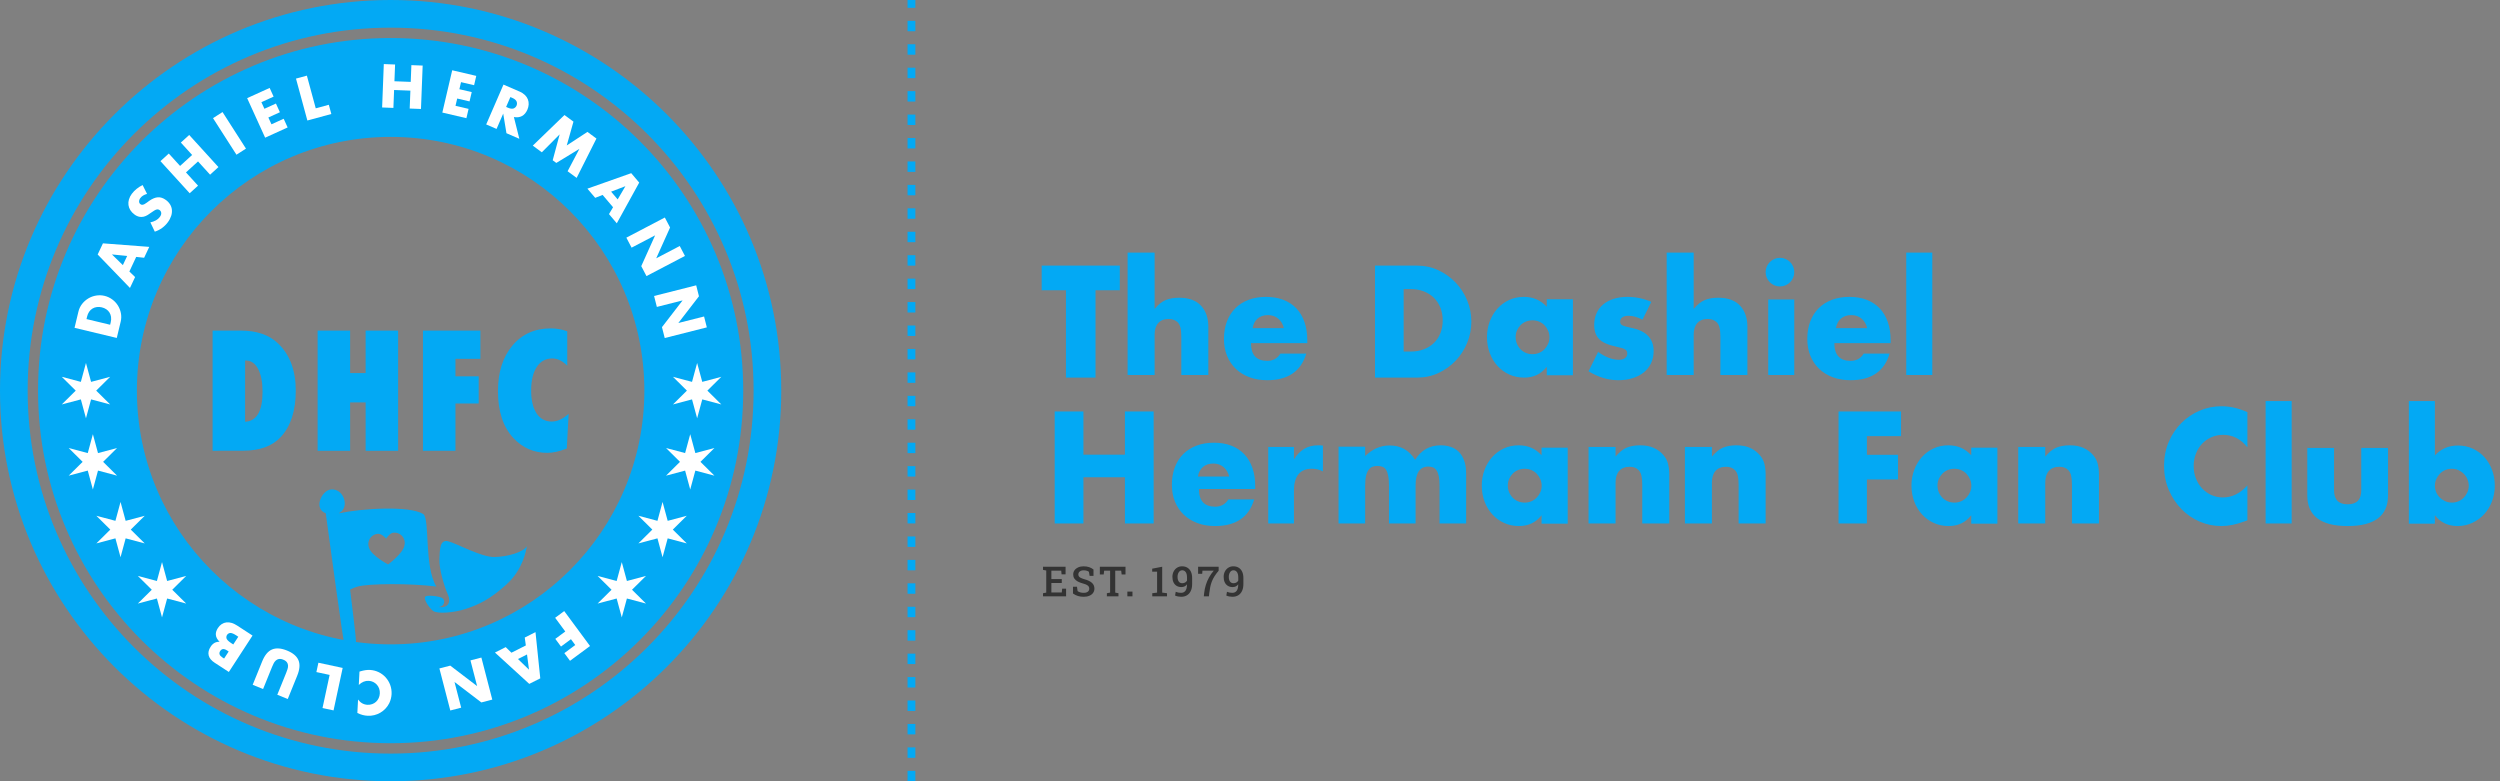
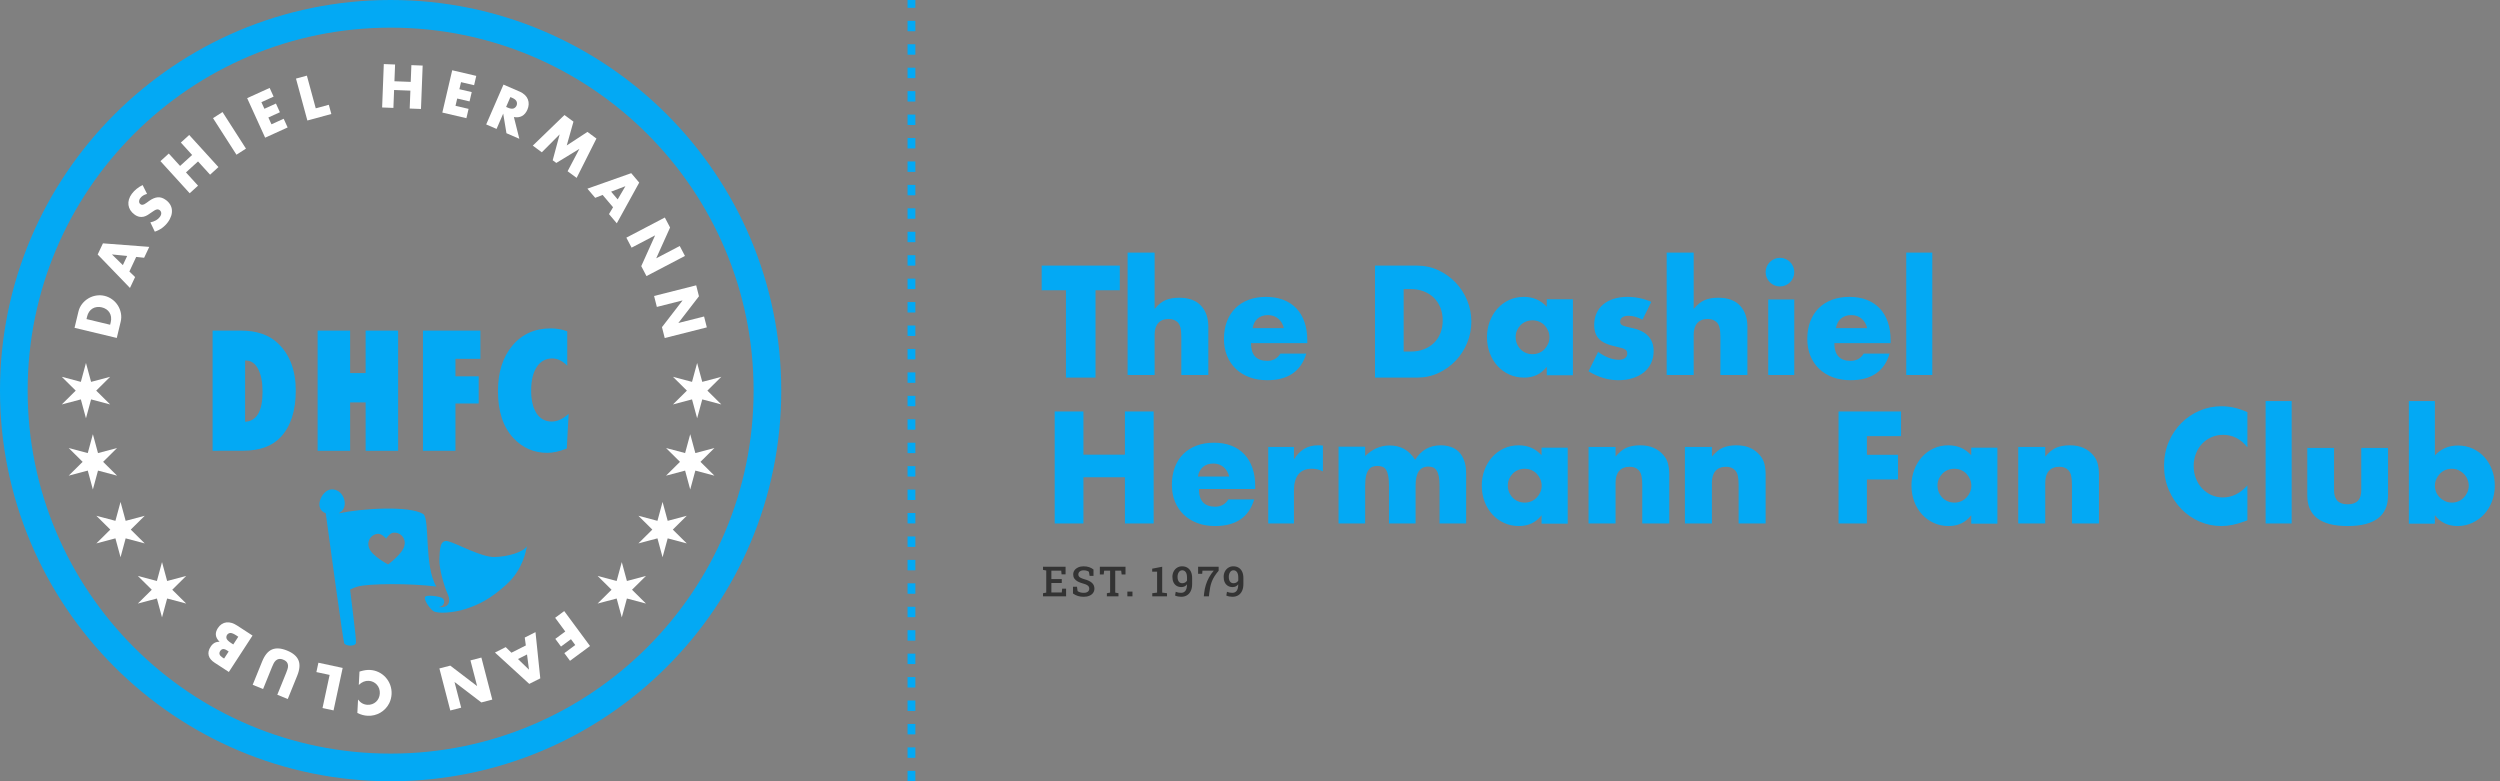
<svg xmlns="http://www.w3.org/2000/svg" width="960px" height="300px" viewBox="0 0 960 300" version="1.1">
  <rect x="0" y="0" width="960" height="300" fill="#808080" stroke="none" />
  <title>header_img</title>
  <g id="header_img" stroke="none" stroke-width="1" fill="none" fill-rule="evenodd">
    <g id="dhfc_seal_3" fill-rule="nonzero">
      <g id="Outer_Blue_Ring" fill="#03A9F4">
        <path d="M150,0 C67.168,0 0,67.168 0,150 C0,232.832 67.168,300 150,300 C232.832,300 300,232.832 300,150 C300,67.168 232.832,0 150,0 Z M150,289.381 C73.022,289.381 10.619,226.991 10.619,150 C10.619,73.009 73.022,10.619 150,10.619 C226.978,10.619 289.381,73.022 289.381,150 C289.381,226.978 226.991,289.381 150,289.381 Z" id="Shape" />
      </g>
      <g id="Inner_Blue_Ring" transform="translate(14.602, 14.602)" fill="#03A9F4">
-         <path d="M135.398,0 C60.619,0 0,60.619 0,135.398 C0,210.178 60.619,270.796 135.398,270.796 C210.178,270.796 270.796,210.178 270.796,135.398 C270.796,60.619 210.178,0 135.398,0 Z M135.398,232.832 C81.587,232.832 37.965,189.21 37.965,135.398 C37.965,81.587 81.587,37.965 135.398,37.965 C189.21,37.965 232.832,81.587 232.832,135.398 C232.832,189.21 189.21,232.832 135.398,232.832 Z" id="Shape" />
-       </g>
+         </g>
      <g id="DHFC" transform="translate(81.504, 125.841)" fill="#03A9F4">
        <path d="M0.133,47.257 L0.133,1.102 L10.906,1.102 C17.074,1.102 21.873,2.756 25.304,6.064 C29.815,10.386 32.07,16.433 32.068,24.204 C32.068,31.856 30.163,37.763 26.352,41.926 C23.101,45.465 18.252,47.235 11.806,47.235 L0.133,47.257 Z M12.611,36.106 C17.081,35.888 19.316,32.043 19.314,24.571 C19.314,20.886 18.746,17.977 17.61,15.844 C16.473,13.712 14.94,12.633 13.009,12.608 L12.619,12.608 L12.611,36.106 Z" id="Shape" />
        <polygon id="Path" points="71.379 47.257 58.901 47.257 58.901 28.686 52.941 28.686 52.941 47.257 40.463 47.257 40.463 1.102 52.941 1.102 52.941 17.421 58.898 17.421 58.898 1.102 71.376 1.102" />
        <polygon id="Path" points="93.388 47.257 80.91 47.257 80.91 1.102 102.969 1.102 102.969 11.947 93.388 11.947 93.388 18.672 102.308 18.672 102.308 29.103 93.388 29.103" />
        <path d="M136.858,33.05 L136.139,46.381 C133.367,47.496 130.883,48.053 128.687,48.053 C123.52,48.053 119.171,46.16 115.638,42.374 C111.688,38.127 109.712,32.119 109.712,24.353 C109.712,17.081 111.571,11.24 115.288,6.831 C119.004,2.422 123.96,0.23 130.155,0.255 C132.26,0.272 134.346,0.656 136.319,1.391 L136.319,14.57 C134.466,12.724 132.561,11.801 130.604,11.801 C128.05,11.801 126.054,12.887 124.617,15.058 C123.18,17.23 122.461,20.258 122.461,24.143 C122.439,25.833 122.617,27.519 122.992,29.166 C123.29,30.49 123.811,31.754 124.535,32.902 C125.154,33.87 126.002,34.67 127.004,35.233 C128.035,35.779 129.189,36.054 130.357,36.029 C132.516,36.036 134.683,35.043 136.858,33.05 Z" id="Path" />
      </g>
      <g id="Dashiel_Hermann_Fan_Club" transform="translate(28.407, 24.425)" fill="#FFFFFF">
        <path d="M16.848,92.854 C16.272,91.95 15.531,91.162 14.663,90.534 C13.789,89.895 12.796,89.436 11.742,89.185 C10.683,88.928 9.582,88.89 8.506,89.071 C7.449,89.242 6.434,89.612 5.514,90.162 C4.595,90.713 3.785,91.428 3.125,92.273 C2.445,93.141 1.963,94.148 1.712,95.222 L0.218,101.461 L16.436,105.35 L17.934,99.112 C18.2,98.034 18.228,96.911 18.016,95.822 C17.814,94.769 17.418,93.762 16.848,92.854 L16.848,92.854 Z M14.116,99.311 L13.885,100.277 L4.808,98.1 L5.039,97.134 C5.184,96.469 5.455,95.839 5.835,95.275 C6.515,94.278 7.594,93.624 8.793,93.483 C9.422,93.402 10.06,93.439 10.675,93.592 C11.297,93.734 11.888,93.988 12.419,94.341 C12.908,94.666 13.321,95.091 13.633,95.588 C13.948,96.1 14.152,96.671 14.233,97.266 C14.324,97.949 14.284,98.643 14.116,99.311 L14.116,99.311 Z" id="Shape" />
        <path d="M9.101,73.304 L21.504,86.148 L23.472,81.964 L21.273,79.84 L23.894,74.225 L26.939,74.557 L28.909,70.373 L11.121,69.019 L9.101,73.304 Z M20.424,73.861 L18.767,77.384 L14.573,73.274 L20.424,73.861 Z" id="Shape" />
        <path d="M36.919,54.098 C36.501,53.421 35.952,52.834 35.304,52.373 C34.285,51.62 33.263,51.274 32.238,51.335 C31.213,51.395 30.091,51.855 28.872,52.715 C28.566,52.93 28.264,53.153 27.966,53.381 C27.694,53.596 27.402,53.786 27.096,53.95 C26.844,54.088 26.568,54.178 26.283,54.215 C26.015,54.242 25.748,54.163 25.537,53.995 C25.197,53.758 24.998,53.366 25.006,52.951 C25.02,52.462 25.193,51.991 25.5,51.611 C25.784,51.236 26.135,50.917 26.535,50.671 C27.009,50.382 27.524,50.168 28.062,50.036 L26.36,46.641 C25.52,47.038 24.733,47.537 24.016,48.127 C23.335,48.675 22.726,49.307 22.203,50.007 C21.709,50.658 21.336,51.393 21.101,52.176 C20.892,52.864 20.832,53.587 20.923,54.3 C21.02,54.993 21.261,55.657 21.629,56.251 C22.039,56.901 22.571,57.464 23.196,57.911 C23.746,58.348 24.387,58.656 25.073,58.813 C25.628,58.925 26.201,58.917 26.753,58.789 C27.298,58.654 27.817,58.434 28.293,58.136 C28.785,57.83 29.268,57.504 29.742,57.157 C30.151,56.873 30.51,56.626 30.804,56.448 C31.061,56.281 31.339,56.149 31.63,56.055 C31.846,55.983 32.077,55.964 32.302,55.999 C32.527,56.046 32.738,56.143 32.92,56.283 C33.257,56.538 33.468,56.924 33.502,57.345 C33.558,57.815 33.377,58.338 32.955,58.906 C32.566,59.426 32.071,59.857 31.503,60.17 C30.823,60.546 30.09,60.815 29.328,60.966 L31.038,64.537 C33.039,63.887 34.785,62.626 36.032,60.932 C36.593,60.194 37.028,59.369 37.322,58.489 C37.572,57.743 37.668,56.954 37.604,56.169 C37.536,55.436 37.302,54.727 36.919,54.098 L36.919,54.098 Z" id="Path" />
        <polygon id="Path" points="47.636 37.566 52.266 42.656 55.473 39.735 44.246 27.401 41.039 30.321 45.372 35.081 40.742 39.295 36.409 34.535 33.204 37.452 44.432 49.787 47.639 46.869 43.006 41.782" />
        <polygon id="Rectangle" transform="translate(59.719, 26.794) rotate(-32.66) translate(-59.719, -26.794) " points="57.551 18.453 61.887 18.453 61.887 35.134 57.551 35.134" />
        <polygon id="Path" points="82.046 24.515 80.525 21.173 75.834 23.307 74.642 20.689 79.073 18.674 77.551 15.332 73.123 17.347 71.968 14.812 76.659 12.677 75.138 9.335 66.499 13.264 73.407 28.447" />
        <polygon id="Path" points="97.861 15.807 92.843 17.172 89.435 4.617 85.25 5.756 89.623 21.852 98.825 19.351" />
        <polygon id="Path" points="129.313 7.019 123.056 6.778 123.305 0.345 118.973 0.178 118.327 16.845 122.66 17.012 122.926 10.136 129.183 10.381 128.915 17.254 133.248 17.421 133.896 0.754 129.563 0.587" />
        <polygon id="Path" points="151.527 17.381 146.506 16.211 147.159 13.41 151.898 14.517 152.735 10.941 147.996 9.834 148.627 7.12 153.648 8.291 154.481 4.715 145.24 2.557 141.449 18.802 150.69 20.958" />
        <path d="M164.825,19.2 L166.07,26.729 L171.021,28.877 L168.929,20.519 C170.138,20.737 171.18,20.606 172.054,20.127 C172.928,19.647 173.619,18.825 174.125,17.66 C174.399,17.039 174.559,16.373 174.6,15.696 C174.689,14.342 174.172,13.018 173.19,12.082 C172.589,11.51 171.887,11.054 171.119,10.739 L164.928,8.058 L158.291,23.36 L162.273,25.086 L164.825,19.2 Z M167.578,12.847 L168.329,13.171 C169.115,13.511 169.646,13.935 169.922,14.442 C170.172,14.972 170.183,15.584 169.951,16.122 C169.72,16.661 169.268,17.074 168.712,17.257 C168.151,17.4 167.477,17.299 166.694,16.959 L165.942,16.635 L167.578,12.847 Z" id="Shape" />
        <polygon id="Path" points="185.217 38.145 194.079 32.742 189.55 41.331 193.025 43.885 200.626 28.771 197.166 26.227 189.226 31.426 191.804 22.282 188.347 19.742 176.182 31.5 179.658 34.057 186.504 27.173 183.828 37.123" />
        <path d="M213.982,42.072 L197.156,48.024 L200.148,51.547 L203.002,50.432 L207.008,55.155 L205.444,57.788 L208.442,61.327 L217.051,45.693 L213.982,42.072 Z M208.779,52.144 L206.259,49.176 L211.752,47.068 L208.779,52.144 Z" id="Shape" />
        <polygon id="Path" points="232.614 70.038 223.58 74.766 228.903 62.942 226.89 59.1 212.113 66.836 214.123 70.675 223.16 65.947 217.837 77.772 219.839 81.592 234.616 73.858" />
        <polygon id="Path" points="241.957 97.104 232.073 99.608 239.992 89.342 238.93 85.139 222.759 89.23 223.824 93.435 233.708 90.932 225.788 101.198 226.848 105.38 243.016 101.286" />
        <polygon id="Path" points="184.768 212.806 188.658 218.073 184.832 220.898 187.014 223.853 190.84 221.026 192.494 223.269 188.296 226.37 190.476 229.325 198.165 223.646 188.254 210.231" />
        <path d="M173.097,220.394 L173.512,223.428 L167.981,226.216 L165.786,224.071 L161.655,226.152 L174.831,238.189 L179.06,236.065 L177.223,218.312 L173.097,220.394 Z M170.49,228.642 L173.968,226.89 L174.727,232.731 L170.49,228.642 Z" id="Shape" />
        <polygon id="Path" points="152.249 229.165 154.808 239.039 144.496 231.175 140.32 232.258 144.507 248.403 148.681 247.322 146.124 237.449 156.433 245.312 160.63 244.224 156.446 228.077" />
        <path d="M119.636,235.638 C118.094,233.959 115.955,232.952 113.679,232.832 C113.108,232.804 112.535,232.831 111.969,232.912 C111.332,233.005 110.703,233.146 110.087,233.334 L109.635,233.466 L109.37,238.593 C110.536,237.469 111.812,236.943 113.196,237.016 C114.394,237.071 115.52,237.608 116.318,238.505 C116.706,238.946 117.003,239.458 117.194,240.013 C117.397,240.611 117.481,241.242 117.441,241.872 C117.415,242.493 117.267,243.103 117.005,243.666 C116.763,244.195 116.418,244.671 115.991,245.065 C115.564,245.456 115.063,245.758 114.518,245.952 C113.936,246.163 113.317,246.253 112.699,246.218 C111.227,246.14 110.021,245.465 109.083,244.192 L108.818,249.361 C109.456,249.673 110.122,249.926 110.806,250.118 C111.441,250.29 112.093,250.394 112.75,250.428 C116.232,250.621 119.497,248.729 121.062,245.612 C122.14,243.403 122.268,240.848 121.415,238.542 C121.01,237.471 120.406,236.486 119.636,235.638 Z" id="Path" />
        <polygon id="Path" points="93.085 233.652 98.169 234.743 95.437 247.46 99.677 248.371 103.179 232.062 93.858 230.06" />
        <path d="M81.788,225.374 C79.505,224.45 77.589,224.319 76.041,224.979 C74.492,225.639 73.23,227.173 72.255,229.58 L68.623,238.537 L72.621,240.159 L76.027,231.754 C76.204,231.303 76.409,230.848 76.641,230.389 C76.848,229.958 77.131,229.568 77.477,229.237 C77.809,228.928 78.221,228.718 78.666,228.632 C79.245,228.556 79.833,228.648 80.36,228.897 C80.916,229.086 81.406,229.43 81.773,229.888 C82.037,230.256 82.187,230.695 82.203,231.149 C82.216,231.626 82.144,232.101 81.99,232.553 C81.835,233.038 81.665,233.506 81.481,233.958 L78.074,242.363 L82.094,243.993 L85.726,235.033 C86.699,232.627 86.857,230.647 86.198,229.091 C85.54,227.535 84.07,226.296 81.788,225.374 Z" id="Path" />
        <path d="M60.552,214.779 C59.901,214.571 59.214,214.502 58.535,214.574 C57.894,214.653 57.279,214.876 56.737,215.227 C56.143,215.623 55.64,216.141 55.261,216.746 C54.998,217.145 54.788,217.577 54.637,218.031 C54.495,218.458 54.441,218.91 54.478,219.358 C54.52,219.824 54.656,220.275 54.879,220.686 C55.148,221.181 55.496,221.629 55.909,222.013 C55.241,221.983 54.577,222.13 53.984,222.438 C53.358,222.804 52.835,223.322 52.463,223.943 C51.709,225.09 51.464,226.195 51.727,227.257 C51.991,228.319 52.767,229.263 54.056,230.089 L59.469,233.612 L68.565,219.629 L62.724,215.83 C62.054,215.378 61.323,215.024 60.552,214.779 L60.552,214.779 Z M57.645,228.457 L56.976,228.024 C55.84,227.284 55.565,226.463 56.15,225.56 C56.736,224.658 57.599,224.576 58.739,225.316 L59.405,225.751 L57.645,228.457 Z M61.168,223.043 L60.372,222.526 C59.458,221.928 58.88,221.387 58.635,220.893 C58.431,220.394 58.485,219.827 58.779,219.376 C59.073,218.924 59.57,218.646 60.109,218.631 C60.656,218.652 61.388,218.963 62.302,219.558 L63.098,220.088 L61.168,223.043 Z" id="Shape" />
      </g>
      <g id="Pennant" transform="translate(122.389, 187.699)" fill="#03A9F4">
        <path d="M40.229,9.751 C34.935,6.342 16.508,7.542 7.781,9.406 L7.765,9.319 C12.125,7.285 9.608,-0.406 4.558,0.273 C1.107,0.738 -2.108,7.635 2.7,9.398 C4.309,21.255 9.369,58.388 9.788,59.31 C10.288,60.419 14.142,60.698 14.302,59.111 C14.461,57.523 12.486,42.701 12.05,38.711 C12.965,38.209 13.935,37.817 14.942,37.542 C19.229,36.345 35.254,36.25 45.183,37.542 C40.452,29.817 42.709,12.114 40.229,9.751 Z M32.928,21.698 C32.472,24.775 26.634,29.042 26.634,29.042 C26.634,29.042 20.235,25.673 19.335,22.691 C19.177,22.311 19.081,21.907 19.051,21.496 C18.949,20.063 19.636,18.687 20.843,17.907 C21.401,17.547 22.04,17.331 22.702,17.281 C23.926,17.19 25.107,18.295 25.888,19.11 C26.549,18.188 27.555,16.925 28.779,16.835 C29.825,16.752 30.86,17.09 31.657,17.772 C32.454,18.454 32.947,19.426 33.027,20.472 C33.057,20.884 33.022,21.298 32.92,21.698 L32.928,21.698 Z" id="Shape" />
        <path d="M67.383,26.19 C62.432,26.257 53.092,21.04 49.742,20.161 C46.391,19.282 46.519,23.554 46.335,27.064 C46.152,30.573 48.194,37.503 49.561,40.513 C50.928,43.524 49.686,45.929 46.073,45.398 C48.629,45.096 48.608,42.459 47.27,41.849 C45.932,41.238 41.05,40.521 40.771,41.655 C40.492,42.788 42.308,45.56 43.842,46.842 C45.377,48.125 51.969,47.639 56.652,46.062 C61.431,44.448 65.729,42.483 72.05,36.77 C78.372,31.057 79.617,23.886 79.922,21.998 C78.674,24.316 72.565,26.121 67.383,26.19 Z" id="Path" />
      </g>
      <g id="Stars" transform="translate(23.628, 139.381)" fill="#FFFFFF">
        <polygon id="Path" points="7.418 13.983 9.382 21.239 11.35 13.983 18.674 15.929 13.314 10.619 18.674 5.31 11.35 7.256 9.382 0 7.418 7.256 0.09 5.31 5.45 10.619 0.09 15.929" />
        <polygon id="Path" points="253.365 5.31 246.04 7.256 244.073 0 242.108 7.256 234.781 5.31 240.141 10.619 234.781 15.929 242.108 13.983 244.073 21.239 246.04 13.983 253.365 15.929 248.004 10.619" />
        <polygon id="Path" points="21.329 43.274 15.969 37.965 21.329 32.655 14.004 34.601 12.037 27.345 10.073 34.601 2.745 32.655 8.105 37.965 2.745 43.274 10.073 41.328 12.037 48.584 14.004 41.328" />
        <polygon id="Path" points="243.385 34.601 241.418 27.345 239.453 34.601 232.126 32.655 237.486 37.965 232.126 43.274 239.453 41.328 241.418 48.584 243.385 41.328 250.71 43.274 245.35 37.965 250.71 32.655" />
        <polygon id="Path" points="26.588 63.982 31.949 58.673 24.624 60.619 22.657 53.363 20.692 60.619 13.365 58.673 18.725 63.982 13.365 69.292 20.692 67.346 22.657 74.602 24.624 67.346 31.949 69.292" />
        <polygon id="Path" points="232.765 60.619 230.798 53.363 228.834 60.619 221.506 58.673 226.866 63.982 221.506 69.292 228.834 67.346 230.798 74.602 232.765 67.346 240.09 69.292 234.73 63.982 240.09 58.673" />
        <polygon id="Path" points="40.553 83.716 38.586 76.46 36.621 83.716 29.294 81.77 34.654 87.08 29.294 92.389 36.621 90.443 38.586 97.699 40.553 90.443 47.878 92.389 42.518 87.08 47.878 81.77" />
        <polygon id="Path" points="217.102 83.716 215.135 76.46 213.17 83.716 205.842 81.77 211.203 87.08 205.842 92.389 213.17 90.443 215.135 97.699 217.102 90.443 224.427 92.389 219.066 87.08 224.427 81.77" />
      </g>
    </g>
    <path d="M420.676,145 L420.676,111.467 L430,111.467 L430,102 L400,102 L400,111.467 L409.324,111.467 L409.324,145 L420.676,145 Z M443.372,144 L443.372,128.484 C443.372,126.559 443.839,125.077 444.775,124.039 C445.711,123.001 447.058,122.482 448.815,122.482 C450.114,122.482 451.222,122.878 452.139,123.671 C452.673,124.162 453.055,124.86 453.285,125.766 C453.514,126.672 453.628,127.861 453.628,129.334 L453.628,129.334 L453.628,144 L464,144 L464,125.54 C464,122.104 463.055,119.377 461.164,117.357 C459.273,115.338 456.474,114.328 452.769,114.328 C450.821,114.328 449.121,114.62 447.669,115.205 C446.217,115.791 444.785,116.933 443.372,118.631 L443.372,118.631 L443.372,97 L433,97 L433,144 L443.372,144 Z M486.567,146 C494.586,146 499.598,142.593 501.603,135.779 L501.603,135.779 L491.674,135.779 C490.539,137.637 488.856,138.566 486.624,138.566 C482.463,138.566 480.383,136.301 480.383,131.771 L480.383,131.771 L502,131.771 L502,130.668 C502,128.074 501.641,125.741 500.922,123.67 C500.203,121.598 499.163,119.846 497.801,118.414 C496.44,116.981 494.775,115.887 492.809,115.132 C490.842,114.377 488.629,114 486.17,114 C483.674,114 481.433,114.377 479.447,115.132 C477.461,115.887 475.768,116.962 474.369,118.356 C472.969,119.75 471.891,121.443 471.135,123.437 C470.378,125.431 470,127.667 470,130.145 C470,132.546 470.397,134.714 471.191,136.65 C471.986,138.586 473.111,140.25 474.567,141.644 C476.024,143.038 477.773,144.113 479.816,144.868 C481.858,145.623 484.109,146 486.567,146 Z M493,126 L481,126 C481.271,124.413 481.918,123.183 482.942,122.31 C483.966,121.437 485.29,121 486.913,121 C488.459,121 489.773,121.456 490.855,122.369 C491.937,123.282 492.652,124.492 493,126 L493,126 Z M544.233,145 C547.144,145 549.859,144.411 552.377,143.232 C554.896,142.053 557.098,140.476 558.983,138.499 C560.867,136.522 562.341,134.231 563.405,131.627 C564.468,129.022 565,126.313 565,123.5 C565,120.649 564.459,117.921 563.377,115.316 C562.295,112.712 560.811,110.431 558.927,108.473 C557.042,106.515 554.84,104.947 552.321,103.768 C549.803,102.589 547.106,102 544.233,102 L544.233,102 L528,102 L528,145 L544.233,145 Z M541.596,135 L539,135 L539,111 L541.596,111 C543.519,111 545.25,111.303 546.788,111.91 C548.327,112.517 549.625,113.351 550.683,114.412 C551.74,115.474 552.558,116.744 553.135,118.223 C553.712,119.701 554,121.294 554,123 C554,124.744 553.721,126.346 553.163,127.806 C552.606,129.265 551.798,130.526 550.74,131.588 C549.683,132.649 548.385,133.483 546.846,134.09 C545.308,134.697 543.558,135 541.596,135 L541.596,135 Z M585.293,145 C588.935,145 591.823,143.616 593.957,140.848 L593.957,140.848 L593.957,144.09 L604,144.09 L604,114.91 L593.957,114.91 L593.957,117.811 C591.639,115.27 588.714,114 585.182,114 C583.085,114 581.172,114.408 579.443,115.223 C577.714,116.038 576.224,117.147 574.973,118.55 C573.722,119.954 572.747,121.594 572.048,123.471 C571.349,125.348 571,127.329 571,129.415 C571,131.652 571.359,133.719 572.076,135.615 C572.793,137.511 573.796,139.16 575.084,140.563 C576.371,141.966 577.88,143.057 579.609,143.834 C581.338,144.611 583.232,145 585.293,145 Z M588.5,136 C587.574,136 586.713,135.833 585.917,135.498 C585.12,135.163 584.435,134.698 583.861,134.103 C583.287,133.508 582.833,132.81 582.5,132.011 C582.167,131.211 582,130.346 582,129.416 C582,128.524 582.167,127.696 582.5,126.933 C582.833,126.171 583.287,125.492 583.861,124.897 C584.435,124.302 585.12,123.837 585.917,123.502 C586.713,123.167 587.574,123 588.5,123 C589.389,123 590.231,123.167 591.028,123.502 C591.824,123.837 592.509,124.302 593.083,124.897 C593.657,125.492 594.12,126.19 594.472,126.989 C594.824,127.789 595,128.635 595,129.528 C595,130.421 594.824,131.258 594.472,132.039 C594.12,132.82 593.657,133.508 593.083,134.103 C592.509,134.698 591.824,135.163 591.028,135.498 C590.231,135.833 589.389,136 588.5,136 Z M621.414,146 C623.419,146 625.256,145.739 626.927,145.216 C628.597,144.693 630.026,143.958 631.214,143.009 C632.402,142.06 633.33,140.889 633.998,139.495 C634.666,138.102 635,136.534 635,134.791 C635,132.468 634.313,130.561 632.94,129.071 C631.566,127.58 629.488,126.544 626.704,125.964 C625.702,125.731 624.894,125.538 624.282,125.383 C623.669,125.228 623.205,125.054 622.89,124.86 C622.574,124.667 622.37,124.463 622.277,124.25 C622.184,124.038 622.138,123.757 622.138,123.408 C622.138,122.75 622.426,122.227 623.001,121.84 C623.576,121.453 624.328,121.26 625.256,121.26 C627.038,121.26 628.857,121.763 630.713,122.77 L630.713,122.77 L634.109,115.917 C631.14,114.639 628.077,114 624.922,114 C622.992,114 621.238,114.252 619.66,114.755 C618.083,115.258 616.737,115.975 615.624,116.904 C614.51,117.833 613.656,118.966 613.062,120.301 C612.468,121.637 612.171,123.137 612.171,124.802 C612.171,127.087 612.793,128.877 614.037,130.174 C615.28,131.471 617.461,132.449 620.579,133.107 C621.507,133.301 622.259,133.485 622.834,133.659 C623.409,133.833 623.846,134.027 624.143,134.24 C624.439,134.453 624.634,134.685 624.727,134.936 C624.82,135.188 624.866,135.508 624.866,135.895 C624.866,136.553 624.569,137.095 623.976,137.521 C623.382,137.947 622.621,138.16 621.693,138.16 C619.169,138.16 616.496,137.153 613.675,135.14 L613.675,135.14 L610,142.574 C613.749,144.858 617.554,146 621.414,146 Z M650.372,144 L650.372,128.484 C650.372,126.559 650.839,125.077 651.775,124.039 C652.711,123.001 654.058,122.482 655.815,122.482 C657.114,122.482 658.222,122.878 659.139,123.671 C659.673,124.162 660.055,124.86 660.285,125.766 C660.514,126.672 660.628,127.861 660.628,129.334 L660.628,129.334 L660.628,144 L671,144 L671,125.54 C671,122.104 670.055,119.377 668.164,117.357 C666.273,115.338 663.474,114.328 659.769,114.328 C657.821,114.328 656.121,114.62 654.669,115.205 C653.217,115.791 651.785,116.933 650.372,118.631 L650.372,118.631 L650.372,97 L640,97 L640,144 L650.372,144 Z M683.5,110 C684.255,110 684.965,109.856 685.63,109.569 C686.295,109.281 686.879,108.886 687.382,108.382 C687.886,107.879 688.281,107.295 688.569,106.63 C688.856,105.965 689,105.255 689,104.5 C689,103.745 688.856,103.035 688.569,102.37 C688.281,101.705 687.886,101.121 687.382,100.618 C686.879,100.114 686.295,99.719 685.63,99.431 C684.965,99.144 684.255,99 683.5,99 C682.745,99 682.035,99.144 681.37,99.431 C680.705,99.719 680.121,100.114 679.618,100.618 C679.114,101.121 678.719,101.705 678.431,102.37 C678.144,103.035 678,103.745 678,104.5 C678,105.255 678.144,105.965 678.431,106.63 C678.719,107.295 679.114,107.879 679.618,108.382 C680.121,108.886 680.705,109.281 681.37,109.569 C682.035,109.856 682.745,110 683.5,110 Z M689,144 L689,115 L679,115 L679,144 L689,144 Z M710.567,146 C718.586,146 723.598,142.593 725.603,135.779 L725.603,135.779 L715.674,135.779 C714.539,137.637 712.856,138.566 710.624,138.566 C706.463,138.566 704.383,136.301 704.383,131.771 L704.383,131.771 L726,131.771 L726,130.668 C726,128.074 725.641,125.741 724.922,123.67 C724.203,121.598 723.163,119.846 721.801,118.414 C720.44,116.981 718.775,115.887 716.809,115.132 C714.842,114.377 712.629,114 710.17,114 C707.674,114 705.433,114.377 703.447,115.132 C701.461,115.887 699.768,116.962 698.369,118.356 C696.969,119.75 695.891,121.443 695.135,123.437 C694.378,125.431 694,127.667 694,130.145 C694,132.546 694.397,134.714 695.191,136.65 C695.986,138.586 697.111,140.25 698.567,141.644 C700.024,143.038 701.773,144.113 703.816,144.868 C705.858,145.623 708.109,146 710.567,146 Z M717,126 L705,126 C705.271,124.413 705.918,123.183 706.942,122.31 C707.966,121.437 709.29,121 710.913,121 C712.459,121 713.773,121.456 714.855,122.369 C715.937,123.282 716.652,124.492 717,126 L717,126 Z M742,144 L742,97 L732,97 L732,144 L742,144 Z M416.034,201 L416.034,183.264 L431.966,183.264 L431.966,201 L443,201 L443,158 L431.966,158 L431.966,174.595 L416.034,174.595 L416.034,158 L405,158 L405,201 L416.034,201 Z M466.567,202 C474.586,202 479.598,198.593 481.603,191.779 L481.603,191.779 L471.674,191.779 C470.539,193.637 468.856,194.566 466.624,194.566 C462.463,194.566 460.383,192.301 460.383,187.771 L460.383,187.771 L482,187.771 L482,186.668 C482,184.074 481.641,181.741 480.922,179.67 C480.203,177.598 479.163,175.846 477.801,174.414 C476.44,172.981 474.775,171.887 472.809,171.132 C470.842,170.377 468.629,170 466.17,170 C463.674,170 461.433,170.377 459.447,171.132 C457.461,171.887 455.768,172.962 454.369,174.356 C452.969,175.75 451.891,177.443 451.135,179.437 C450.378,181.431 450,183.667 450,186.145 C450,188.546 450.397,190.714 451.191,192.65 C451.986,194.586 453.111,196.25 454.567,197.644 C456.024,199.038 457.773,200.113 459.816,200.868 C461.858,201.623 464.109,202 466.567,202 Z M472,183 L460,183 C460.271,181.413 460.918,180.183 461.942,179.31 C462.966,178.437 464.29,178 465.913,178 C467.459,178 468.773,178.456 469.855,179.369 C470.937,180.282 471.652,181.492 472,183 L472,183 Z M496.873,201 L496.873,188.405 C496.873,185.656 497.445,183.567 498.591,182.135 C499.736,180.704 501.455,179.989 503.745,179.989 C505.273,179.989 506.691,180.332 508,181.019 L508,181.019 L508,171.115 C507.6,171.038 507.245,171 506.936,171 L506.936,171 L506.091,171 C504.055,171 502.273,171.468 500.745,172.403 C499.218,173.338 497.927,174.683 496.873,176.439 L496.873,176.439 L496.873,171.63 L487,171.63 L487,201 L496.873,201 Z M524.218,201 L524.218,186.46 C524.218,184.889 524.34,183.615 524.585,182.638 C524.829,181.661 525.168,180.895 525.601,180.339 C526.034,179.784 526.532,179.41 527.097,179.218 C527.661,179.027 528.263,178.931 528.903,178.931 C529.656,178.931 530.315,179.036 530.879,179.247 C531.444,179.458 531.905,179.851 532.262,180.425 C532.62,181 532.892,181.776 533.081,182.753 C533.269,183.73 533.363,184.966 533.363,186.46 L533.363,186.46 L533.363,201 L543.581,201 L543.581,186.46 C543.581,181.594 545.218,179.161 548.492,179.161 C549.094,179.161 549.659,179.257 550.185,179.448 C550.712,179.64 551.173,180.004 551.569,180.54 C551.964,181.077 552.265,181.824 552.472,182.782 C552.679,183.739 552.782,184.966 552.782,186.46 L552.782,186.46 L552.782,201 L563,201 L563,181.862 C563,179.908 562.746,178.241 562.238,176.862 C561.73,175.483 561.043,174.362 560.177,173.5 C559.312,172.638 558.277,172.006 557.073,171.603 C555.868,171.201 554.589,171 553.234,171 C548.981,171 545.707,172.858 543.411,176.575 C541.153,172.897 537.879,171.057 533.589,171.057 C530.126,171.057 527.003,172.418 524.218,175.138 L524.218,175.138 L524.218,171.517 L514,171.517 L514,201 L524.218,201 Z M583.293,202 C586.935,202 589.823,200.616 591.957,197.848 L591.957,197.848 L591.957,201.09 L602,201.09 L602,171.91 L591.957,171.91 L591.957,174.811 C589.639,172.27 586.714,171 583.182,171 C581.085,171 579.172,171.408 577.443,172.223 C575.714,173.038 574.224,174.147 572.973,175.55 C571.722,176.954 570.747,178.594 570.048,180.471 C569.349,182.348 569,184.329 569,186.415 C569,188.652 569.359,190.719 570.076,192.615 C570.793,194.511 571.796,196.16 573.084,197.563 C574.371,198.966 575.88,200.057 577.609,200.834 C579.338,201.611 581.232,202 583.293,202 Z M585.5,193 C584.574,193 583.713,192.833 582.917,192.498 C582.12,192.163 581.435,191.698 580.861,191.103 C580.287,190.508 579.833,189.81 579.5,189.011 C579.167,188.211 579,187.346 579,186.416 C579,185.524 579.167,184.696 579.5,183.933 C579.833,183.171 580.287,182.492 580.861,181.897 C581.435,181.302 582.12,180.837 582.917,180.502 C583.713,180.167 584.574,180 585.5,180 C586.389,180 587.231,180.167 588.028,180.502 C588.824,180.837 589.509,181.302 590.083,181.897 C590.657,182.492 591.12,183.19 591.472,183.989 C591.824,184.789 592,185.635 592,186.528 C592,187.421 591.824,188.258 591.472,189.039 C591.12,189.82 590.657,190.508 590.083,191.103 C589.509,191.698 588.824,192.163 588.028,192.498 C587.231,192.833 586.389,193 585.5,193 Z M620.372,201 L620.372,185.313 C620.372,183.366 620.839,181.868 621.775,180.819 C622.711,179.769 624.058,179.244 625.815,179.244 C626.465,179.244 627.076,179.34 627.649,179.531 C628.222,179.721 628.738,180.046 629.196,180.504 C629.731,181.038 630.103,181.754 630.313,182.651 C630.523,183.548 630.628,184.721 630.628,186.172 L630.628,186.172 L630.628,201 L641,201 L641,182.336 C641,180.771 640.847,179.378 640.542,178.156 C640.236,176.935 639.663,175.828 638.823,174.836 C637.791,173.615 636.54,172.67 635.069,172.002 C633.599,171.334 631.832,171 629.769,171 C627.821,171 626.121,171.296 624.669,171.887 C623.217,172.479 621.785,173.634 620.372,175.351 L620.372,175.351 L620.372,171.63 L610,171.63 L610,201 L620.372,201 Z M657.372,201 L657.372,185.313 C657.372,183.366 657.839,181.868 658.775,180.819 C659.711,179.769 661.058,179.244 662.815,179.244 C663.465,179.244 664.076,179.34 664.649,179.531 C665.222,179.721 665.738,180.046 666.196,180.504 C666.731,181.038 667.103,181.754 667.313,182.651 C667.523,183.548 667.628,184.721 667.628,186.172 L667.628,186.172 L667.628,201 L678,201 L678,182.336 C678,180.771 677.847,179.378 677.542,178.156 C677.236,176.935 676.663,175.828 675.823,174.836 C674.791,173.615 673.54,172.67 672.069,172.002 C670.599,171.334 668.832,171 666.769,171 C664.821,171 663.121,171.296 661.669,171.887 C660.217,172.479 658.785,173.634 657.372,175.351 L657.372,175.351 L657.372,171.63 L647,171.63 L647,201 L657.372,201 Z M716.889,201 L716.889,184.119 L728.833,184.119 L728.833,174.653 L716.889,174.653 L716.889,167.467 L730,167.467 L730,158 L706,158 L706,201 L716.889,201 Z M748.293,202 C751.935,202 754.823,200.616 756.957,197.848 L756.957,197.848 L756.957,201.09 L767,201.09 L767,171.91 L756.957,171.91 L756.957,174.811 C754.639,172.27 751.714,171 748.182,171 C746.085,171 744.172,171.408 742.443,172.223 C740.714,173.038 739.224,174.147 737.973,175.55 C736.722,176.954 735.747,178.594 735.048,180.471 C734.349,182.348 734,184.329 734,186.415 C734,188.652 734.359,190.719 735.076,192.615 C735.793,194.511 736.796,196.16 738.084,197.563 C739.371,198.966 740.88,200.057 742.609,200.834 C744.338,201.611 746.232,202 748.293,202 Z M750.5,193 C749.574,193 748.713,192.833 747.917,192.498 C747.12,192.163 746.435,191.698 745.861,191.103 C745.287,190.508 744.833,189.81 744.5,189.011 C744.167,188.211 744,187.346 744,186.416 C744,185.524 744.167,184.696 744.5,183.933 C744.833,183.171 745.287,182.492 745.861,181.897 C746.435,181.302 747.12,180.837 747.917,180.502 C748.713,180.167 749.574,180 750.5,180 C751.389,180 752.231,180.167 753.028,180.502 C753.824,180.837 754.509,181.302 755.083,181.897 C755.657,182.492 756.12,183.19 756.472,183.989 C756.824,184.789 757,185.635 757,186.528 C757,187.421 756.824,188.258 756.472,189.039 C756.12,189.82 755.657,190.508 755.083,191.103 C754.509,191.698 753.824,192.163 753.028,192.498 C752.231,192.833 751.389,193 750.5,193 Z M785.372,201 L785.372,185.313 C785.372,183.366 785.839,181.868 786.775,180.819 C787.711,179.769 789.058,179.244 790.815,179.244 C791.465,179.244 792.076,179.34 792.649,179.531 C793.222,179.721 793.738,180.046 794.196,180.504 C794.731,181.038 795.103,181.754 795.313,182.651 C795.523,183.548 795.628,184.721 795.628,186.172 L795.628,186.172 L795.628,201 L806,201 L806,182.336 C806,180.771 805.847,179.378 805.542,178.156 C805.236,176.935 804.663,175.828 803.823,174.836 C802.791,173.615 801.54,172.67 800.069,172.002 C798.599,171.334 796.832,171 794.769,171 C792.821,171 791.121,171.296 789.669,171.887 C788.217,172.479 786.785,173.634 785.372,175.351 L785.372,175.351 L785.372,171.63 L775,171.63 L775,201 L785.372,201 Z M852.962,202 C854.367,202 855.79,201.856 857.232,201.567 C858.674,201.278 860.227,200.825 861.891,200.209 L861.891,200.209 L863,199.804 L863,186.397 C860.227,189.479 857.103,191.02 853.627,191.02 C852.038,191.02 850.559,190.712 849.191,190.095 C847.823,189.479 846.63,188.631 845.614,187.553 C844.597,186.474 843.802,185.203 843.229,183.739 C842.656,182.275 842.369,180.676 842.369,178.942 C842.369,177.247 842.656,175.668 843.229,174.204 C843.802,172.74 844.588,171.478 845.586,170.418 C846.584,169.359 847.776,168.521 849.163,167.905 C850.549,167.288 852.056,166.98 853.683,166.98 C857.38,166.98 860.486,168.579 863,171.776 L863,171.776 L863,158.254 C861.225,157.483 859.534,156.915 857.925,156.549 C856.317,156.183 854.681,156 853.017,156 C850.096,156 847.305,156.568 844.643,157.705 C841.981,158.841 839.642,160.421 837.627,162.443 C835.612,164.466 834.004,166.874 832.802,169.667 C831.601,172.46 831,175.533 831,178.884 C831,182.236 831.61,185.328 832.83,188.16 C834.05,190.991 835.668,193.438 837.683,195.499 C839.698,197.56 842.027,199.159 844.671,200.295 C847.314,201.432 850.078,202 852.962,202 Z M880,201 L880,154 L870,154 L870,201 L880,201 Z M901.5,202 C906.648,202 910.518,201.023 913.111,199.068 C915.704,197.113 917,194.18 917,190.271 L917,190.271 L917,172 L906.723,172 L906.723,188.297 C906.723,191.868 904.982,193.654 901.5,193.654 C898.018,193.654 896.277,191.868 896.277,188.297 L896.277,188.297 L896.277,172 L886,172 L886,190.271 C886,194.18 887.296,197.113 889.889,199.068 C892.482,201.023 896.352,202 901.5,202 Z M943.707,202 C945.731,202 947.616,201.593 949.364,200.78 C951.111,199.967 952.629,198.861 953.916,197.461 C955.204,196.061 956.207,194.416 956.924,192.525 C957.641,190.634 958,188.61 958,186.454 C958,184.336 957.651,182.34 956.952,180.468 C956.253,178.596 955.287,176.969 954.054,175.589 C952.822,174.208 951.332,173.111 949.584,172.298 C947.837,171.485 945.915,171.078 943.818,171.078 C940.286,171.078 937.343,172.345 934.988,174.879 L934.988,174.879 L934.988,154 L925,154 L925,201.092 L934.988,201.092 L934.988,197.858 C937.122,200.619 940.028,202 943.707,202 Z M941.528,193 C940.635,193 939.789,192.823 938.989,192.47 C938.19,192.117 937.492,191.652 936.897,191.075 C936.302,190.499 935.837,189.82 935.502,189.039 C935.167,188.258 935,187.421 935,186.528 C935,185.635 935.177,184.789 935.53,183.989 C935.883,183.19 936.348,182.492 936.925,181.897 C937.501,181.302 938.18,180.837 938.961,180.502 C939.742,180.167 940.579,180 941.472,180 C942.402,180 943.258,180.177 944.039,180.53 C944.82,180.883 945.508,181.358 946.103,181.953 C946.698,182.548 947.163,183.245 947.498,184.045 C947.833,184.845 948,185.691 948,186.584 C948,187.439 947.823,188.258 947.47,189.039 C947.117,189.82 946.652,190.508 946.075,191.103 C945.499,191.698 944.82,192.163 944.039,192.498 C943.258,192.833 942.421,193 941.528,193 Z" id="TheDashielHermannFanClub" fill="#03A9F4" fill-rule="nonzero" />
    <line x1="350" y1="0.5" x2="350" y2="300.5" id="Line" stroke="#03A9F4" stroke-width="3" stroke-linecap="square" stroke-dasharray="1,8" />
    <path d="M409.375,229 L409.375,226.055 L407.859,226.055 L407.727,227.5 L403.727,227.5 L403.727,223.883 L407.719,223.883 L407.719,222.359 L403.727,222.359 L403.727,219.141 L407.516,219.141 L407.648,220.555 L409.18,220.555 L409.18,217.625 L400.516,217.625 L400.516,218.836 L401.758,219.07 L401.758,227.562 L400.516,227.797 L400.516,229 L409.375,229 Z M416.141,229.164 C416.969,229.164 417.691,229.034 418.309,228.773 C418.926,228.513 419.405,228.147 419.746,227.676 C420.087,227.204 420.258,226.654 420.258,226.023 C420.258,225.128 419.94,224.391 419.305,223.812 C418.669,223.234 417.734,222.781 416.5,222.453 C415.896,222.276 415.417,222.1 415.062,221.926 C414.708,221.751 414.456,221.557 414.305,221.344 C414.154,221.13 414.078,220.88 414.078,220.594 C414.078,220.266 414.164,219.983 414.336,219.746 C414.508,219.509 414.745,219.326 415.047,219.195 C415.349,219.065 415.698,219 416.094,219 C416.557,219 416.96,219.053 417.301,219.16 C417.642,219.267 417.919,219.396 418.133,219.547 L418.133,219.547 L418.414,221.141 L419.906,221.141 L419.906,218.695 C419.458,218.326 418.91,218.026 418.262,217.797 C417.613,217.568 416.867,217.458 416.023,217.469 C415.253,217.474 414.573,217.612 413.984,217.883 C413.396,218.154 412.936,218.523 412.605,218.992 C412.275,219.461 412.109,220 412.109,220.609 C412.109,221.203 412.254,221.719 412.543,222.156 C412.832,222.594 413.262,222.969 413.832,223.281 C414.402,223.594 415.112,223.865 415.961,224.094 C416.539,224.25 416.997,224.421 417.336,224.605 C417.674,224.79 417.917,225 418.062,225.234 C418.208,225.469 418.281,225.737 418.281,226.039 C418.281,226.367 418.198,226.651 418.031,226.891 C417.865,227.13 417.624,227.316 417.309,227.449 C416.993,227.582 416.604,227.648 416.141,227.648 C415.667,227.648 415.228,227.589 414.824,227.469 C414.421,227.349 414.081,227.19 413.805,226.992 L413.805,226.992 L413.555,225.297 L412.031,225.297 L412.031,227.914 C412.661,228.362 413.31,228.682 413.977,228.875 C414.643,229.068 415.365,229.164 416.141,229.164 Z M429.492,229 L429.492,227.797 L428.25,227.562 L428.25,219.133 L430.539,219.133 L430.711,220.586 L432.195,220.586 L432.195,217.625 L422.344,217.625 L422.344,220.586 L423.82,220.586 L423.992,219.133 L426.281,219.133 L426.281,227.562 L425.039,227.797 L425.039,229 L429.492,229 Z M434.867,229 L434.867,227.18 L432.906,227.18 L432.906,229 L434.867,229 Z M448.133,229 L448.133,227.797 L446.281,227.562 L446.281,217.625 L442.438,218.375 L442.438,219.531 L444.32,219.516 L444.32,227.562 L442.469,227.797 L442.469,229 L448.133,229 Z M453.586,229.164 C454.419,229.164 455.15,228.978 455.777,228.605 C456.405,228.233 456.896,227.681 457.25,226.949 C457.604,226.217 457.781,225.32 457.781,224.258 L457.781,224.258 L457.781,221.961 C457.781,220.992 457.62,220.173 457.297,219.504 C456.974,218.835 456.522,218.327 455.941,217.98 C455.361,217.634 454.68,217.461 453.898,217.461 C453.201,217.461 452.572,217.637 452.012,217.988 C451.452,218.34 451.01,218.822 450.688,219.434 C450.365,220.046 450.203,220.742 450.203,221.523 C450.203,222.341 450.345,223.043 450.629,223.629 C450.913,224.215 451.314,224.663 451.832,224.973 C452.35,225.283 452.958,225.438 453.656,225.438 C454.104,225.438 454.51,225.349 454.875,225.172 C455.24,224.995 455.539,224.737 455.773,224.398 L455.773,224.398 L455.797,224.516 C455.786,225.599 455.581,226.392 455.18,226.895 C454.779,227.397 454.229,227.648 453.531,227.648 C453.161,227.648 452.807,227.616 452.469,227.551 C452.13,227.486 451.799,227.385 451.477,227.25 L451.477,227.25 L451.227,228.695 C451.57,228.852 451.951,228.969 452.367,229.047 C452.784,229.125 453.19,229.164 453.586,229.164 Z M453.945,223.961 C453.565,223.961 453.242,223.861 452.977,223.66 C452.711,223.46 452.51,223.177 452.375,222.812 C452.24,222.448 452.172,222.018 452.172,221.523 C452.172,221.039 452.247,220.605 452.398,220.223 C452.549,219.84 452.758,219.538 453.023,219.316 C453.289,219.095 453.589,218.984 453.922,218.984 C454.521,218.984 454.986,219.217 455.316,219.684 C455.647,220.15 455.812,220.836 455.812,221.742 L455.812,221.742 L455.812,222.953 C455.646,223.255 455.404,223.499 455.086,223.684 C454.768,223.868 454.388,223.961 453.945,223.961 Z M464.234,229 L464.352,227.812 C464.456,226.927 464.583,226.118 464.734,225.387 C464.885,224.655 465.09,223.957 465.348,223.293 C465.605,222.629 465.945,221.962 466.367,221.293 C466.789,220.624 467.32,219.909 467.961,219.148 L467.961,219.148 L467.961,217.625 L460.07,217.625 L460.07,220.352 L461.641,220.352 L461.742,219.148 L466.062,219.148 C465.359,219.977 464.759,220.84 464.262,221.738 C463.764,222.637 463.359,223.586 463.047,224.586 C462.734,225.586 462.513,226.661 462.383,227.812 L462.383,227.812 L462.266,229 L464.234,229 Z M473.266,229.164 C474.099,229.164 474.829,228.978 475.457,228.605 C476.085,228.233 476.576,227.681 476.93,226.949 C477.284,226.217 477.461,225.32 477.461,224.258 L477.461,224.258 L477.461,221.961 C477.461,220.992 477.299,220.173 476.977,219.504 C476.654,218.835 476.202,218.327 475.621,217.98 C475.04,217.634 474.359,217.461 473.578,217.461 C472.88,217.461 472.251,217.637 471.691,217.988 C471.132,218.34 470.69,218.822 470.367,219.434 C470.044,220.046 469.883,220.742 469.883,221.523 C469.883,222.341 470.025,223.043 470.309,223.629 C470.592,224.215 470.993,224.663 471.512,224.973 C472.03,225.283 472.638,225.438 473.336,225.438 C473.784,225.438 474.19,225.349 474.555,225.172 C474.919,224.995 475.219,224.737 475.453,224.398 L475.453,224.398 L475.477,224.516 C475.466,225.599 475.26,226.392 474.859,226.895 C474.458,227.397 473.909,227.648 473.211,227.648 C472.841,227.648 472.487,227.616 472.148,227.551 C471.81,227.486 471.479,227.385 471.156,227.25 L471.156,227.25 L470.906,228.695 C471.25,228.852 471.63,228.969 472.047,229.047 C472.464,229.125 472.87,229.164 473.266,229.164 Z M473.625,223.961 C473.245,223.961 472.922,223.861 472.656,223.66 C472.391,223.46 472.19,223.177 472.055,222.812 C471.919,222.448 471.852,222.018 471.852,221.523 C471.852,221.039 471.927,220.605 472.078,220.223 C472.229,219.84 472.438,219.538 472.703,219.316 C472.969,219.095 473.268,218.984 473.602,218.984 C474.201,218.984 474.665,219.217 474.996,219.684 C475.327,220.15 475.492,220.836 475.492,221.742 L475.492,221.742 L475.492,222.953 C475.326,223.255 475.083,223.499 474.766,223.684 C474.448,223.868 474.068,223.961 473.625,223.961 Z" id="EST.1979" fill="#333333" fill-rule="nonzero" />
  </g>
</svg>